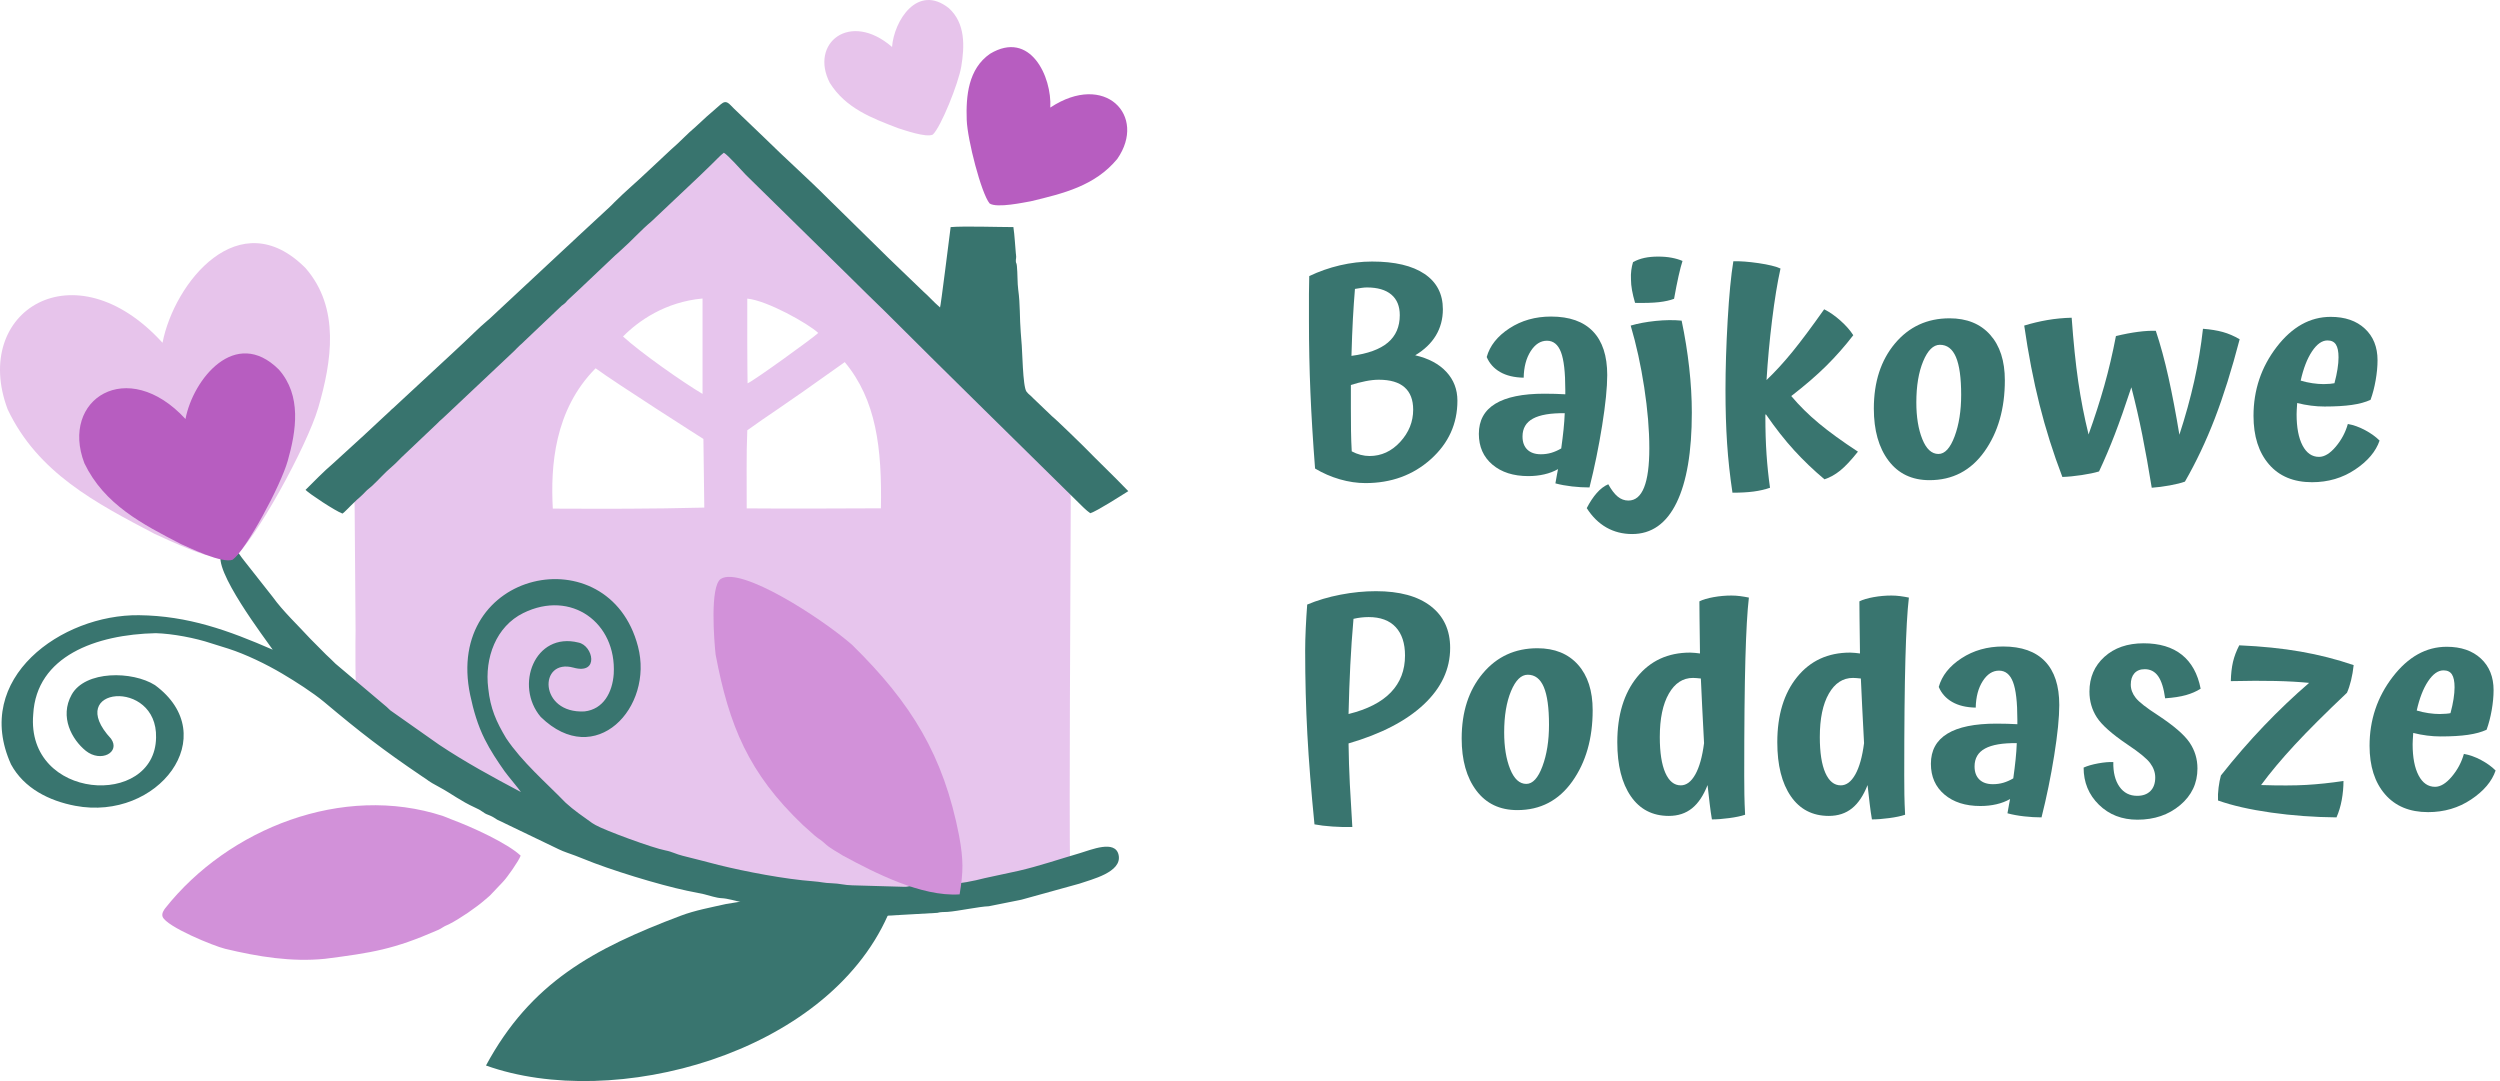
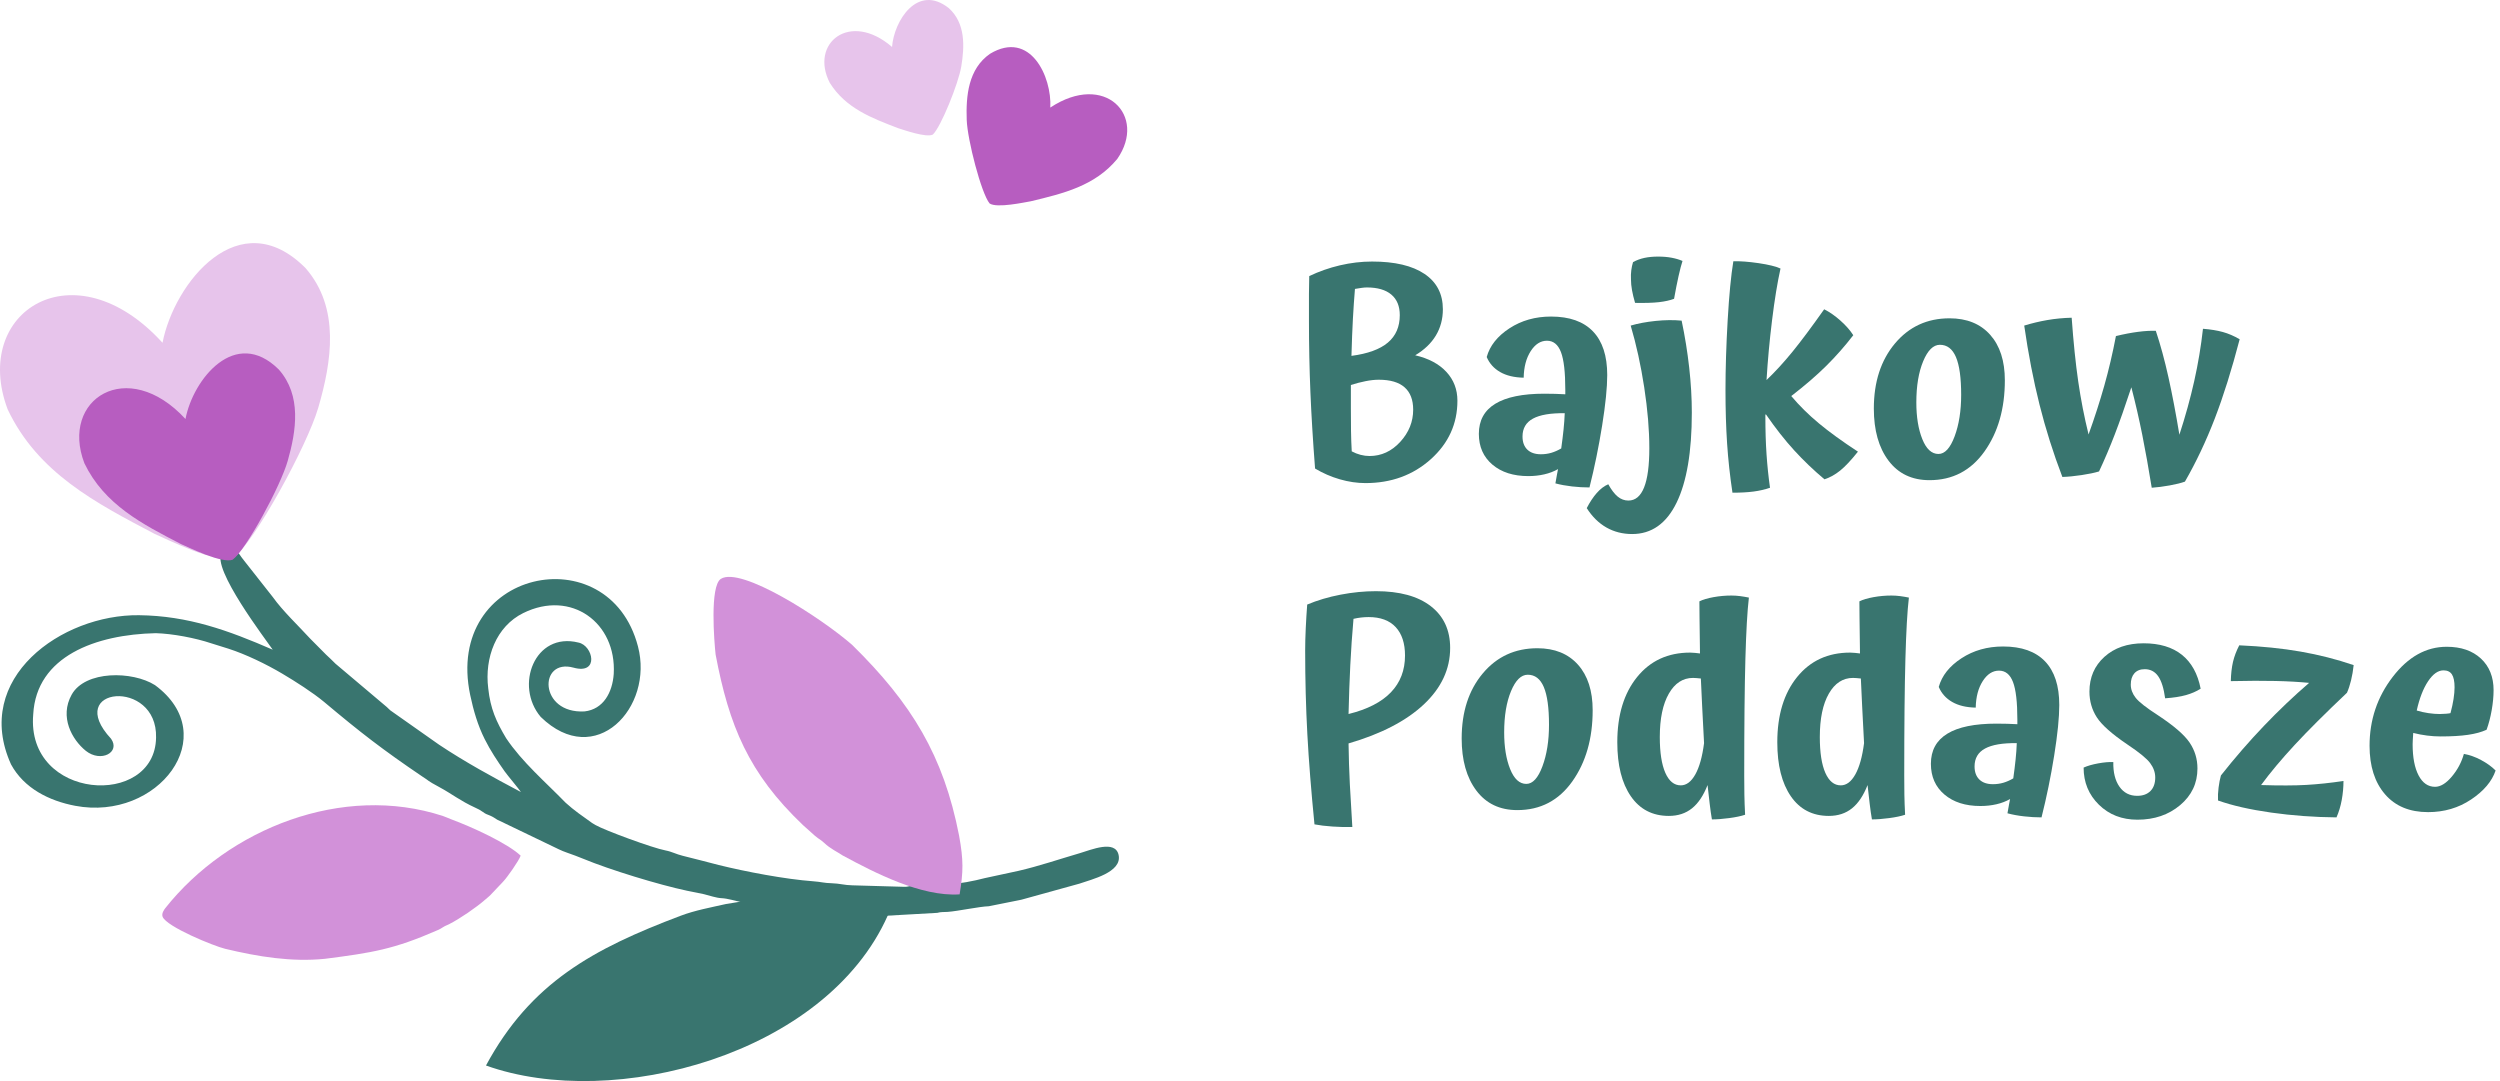
<svg xmlns="http://www.w3.org/2000/svg" width="148" height="64" viewBox="0 0 148 64" fill="none">
  <g id="Logo">
    <path id="Vector" fill-rule="evenodd" clip-rule="evenodd" d="M49.128 4.912C50.073 6.415 51.619 6.995 53.177 7.591C53.489 7.685 54.831 8.167 55.224 7.966C55.705 7.515 56.743 4.93 56.907 3.94C57.105 2.748 57.163 1.377 56.169 0.481C54.313 -0.987 52.924 1.233 52.809 2.78C50.313 0.618 47.91 2.564 49.128 4.912Z" fill="#E7C4EB" />
-     <path id="Vector_2" fill-rule="evenodd" clip-rule="evenodd" d="M63.242 29.699C63.238 29.703 63.271 29.728 63.242 29.699V29.699ZM52.15 30.092C49.502 30.101 46.852 30.119 44.205 30.096C44.211 28.575 44.176 26.925 44.24 25.473C44.669 25.157 45.48 24.602 46.14 24.156C46.149 24.15 46.161 24.14 46.17 24.134L47.33 23.331C47.336 23.328 47.35 23.321 47.355 23.317L50.01 21.437C51.871 23.675 52.217 26.51 52.15 30.092ZM59.163 24.418L59.178 24.433C59.177 24.432 59.158 24.423 59.163 24.418ZM41.642 25.986L41.694 30.049C38.516 30.132 35.713 30.121 32.726 30.11C32.59 27.614 32.808 24.271 35.261 21.803C36.43 22.667 41.635 25.985 41.642 25.986ZM36.883 19.921C37.785 19.004 39.377 17.874 41.59 17.672C41.59 19.555 41.588 21.437 41.59 23.32C40.42 22.627 37.937 20.883 36.883 19.921ZM48.441 19.711C48.141 20.001 44.589 22.57 44.257 22.692C44.241 22.189 44.23 18.365 44.239 17.678C45.414 17.789 47.853 19.159 48.441 19.711ZM47.657 12.338L47.672 12.354C47.671 12.353 47.651 12.343 47.657 12.338ZM44.937 9.357L44.952 9.373C44.951 9.372 44.932 9.363 44.937 9.357ZM33.535 16.26C33.447 16.319 33.446 16.318 33.365 16.404L32.985 16.802C32.931 16.858 32.942 16.843 32.922 16.858C32.917 16.861 32.904 16.868 32.899 16.871C32.894 16.874 32.88 16.881 32.875 16.884L31.666 18.051C31.36 18.359 30.894 18.699 30.667 18.988C30.546 19.142 30.528 19.08 30.222 19.44L30.071 19.538C29.818 19.679 29.93 19.704 29.725 19.877L29.318 20.254C29.311 20.262 29.3 20.273 29.292 20.28C29.285 20.288 29.274 20.299 29.266 20.306L28.836 20.746C28.831 20.751 28.818 20.76 28.813 20.764L28.614 20.906C28.549 20.973 28.569 20.943 28.514 21.019C28.343 21.133 28.248 21.305 28.096 21.437C28.039 21.467 28.026 21.468 27.965 21.518L26.289 23.134C26.238 23.187 26.199 23.226 26.161 23.267C26.151 23.275 26.136 23.274 26.131 23.29C26.127 23.306 26.108 23.309 26.102 23.313C26.066 23.342 26.052 23.349 26.014 23.383C26.01 23.386 25.945 23.449 25.934 23.461L25.638 23.79H25.585C25.437 23.961 25.342 23.973 25.219 24.156L25.082 24.281C25.075 24.288 25.063 24.299 25.055 24.306L24.33 24.993L23.121 26.137C23.059 26.191 23.105 26.152 23.042 26.215C23.034 26.222 23.024 26.234 23.016 26.241C22.823 26.433 22.711 26.64 22.464 26.788L21.476 27.734C21.345 27.905 21.254 27.946 21.166 28.056C21.093 28.148 20.995 28.856 21.021 28.982L20.983 29.593C20.979 29.717 20.983 29.826 20.994 29.947L21.05 37.324C21.039 37.765 21.018 41.033 21.127 41.232C28.156 51.875 51.821 55.276 63.349 51.77C63.289 46.485 63.368 37.259 63.388 29.849C63.388 29.501 63.405 28.939 63.242 28.654L62.556 27.875C62.549 27.867 62.539 27.856 62.531 27.848L61.137 26.366C60.743 25.999 60.727 25.883 60.294 25.483L58.914 24.039C58.858 23.982 58.839 23.963 58.787 23.904L58.418 23.489C58.328 23.4 58.273 23.34 58.181 23.256C57.967 23.061 57.582 22.535 57.385 22.483C57.318 22.232 56.786 21.827 56.594 21.599L56.547 21.542C56.541 21.534 56.531 21.521 56.524 21.513L55.804 20.717C55.751 20.661 55.721 20.641 55.667 20.592L53.598 18.425C53.297 18.127 53.368 18.127 52.887 17.672L52.69 17.451C52.606 17.358 52.546 17.303 52.451 17.218L52.006 16.722C51.911 16.619 51.851 16.557 51.749 16.456C51.516 16.225 51.364 16.004 51.194 15.89C50.989 15.752 51.039 15.695 50.842 15.48L49.906 14.482L49.341 13.887C49.336 13.883 49.324 13.875 49.319 13.871C49.315 13.868 49.301 13.859 49.297 13.856L49.225 13.802L47.478 11.889C47.342 11.728 47.331 11.79 47.156 11.583L46.324 10.69C46.265 10.632 46.259 10.64 46.187 10.565L46.116 10.479C45.817 10.078 45.464 9.797 45.146 9.462C44.99 9.167 45.011 9.28 44.788 9.035C44.728 8.969 44.703 8.94 44.636 8.873L43.054 7.161L42.771 7.296C42.762 7.303 42.749 7.311 42.74 7.318L42.682 7.365C42.576 7.462 42.531 7.553 42.415 7.672C42.094 8.002 42.262 7.729 41.836 8.244C41.736 8.364 41.646 8.427 41.542 8.526L38.362 11.666C38.253 11.842 37.938 12.098 37.759 12.274L36.431 13.508C36.34 13.594 36.358 13.582 36.278 13.669L33.535 16.26Z" fill="#E7C5ED" />
-     <path id="Vector_3" fill-rule="evenodd" clip-rule="evenodd" d="M18.087 29.001C18.315 29.236 19.865 30.261 20.276 30.404C20.419 30.306 20.566 30.122 21.115 29.6C21.123 29.593 21.134 29.583 21.142 29.575L21.309 29.429C21.377 29.366 21.407 29.337 21.472 29.277L21.653 29.092C21.734 29.008 21.727 29.018 21.817 28.943L22.016 28.775C22.425 28.398 22.785 27.975 23.212 27.617C23.293 27.549 23.324 27.522 23.404 27.443C23.53 27.319 23.618 27.228 23.743 27.102L25.862 25.09C25.995 24.956 26.063 24.886 26.213 24.761L30.442 20.777C30.566 20.653 30.654 20.554 30.782 20.438C30.829 20.395 30.817 20.409 30.866 20.365L33.253 18.096C33.316 18.05 33.358 18.027 33.431 17.961C33.516 17.886 33.46 17.936 33.51 17.883C33.541 17.85 33.567 17.815 33.608 17.771L34.123 17.292C34.13 17.285 34.142 17.274 34.15 17.267L36.433 15.105C36.479 15.063 36.468 15.075 36.518 15.032L36.764 14.808C37.39 14.258 37.929 13.64 38.567 13.107L40.693 11.1C41.171 10.662 41.633 10.203 42.084 9.771C42.288 9.582 42.651 9.183 42.849 9.042C43.106 9.179 43.903 10.099 44.15 10.347L50.273 16.359C50.963 17.048 51.66 17.726 52.359 18.405C56.27 22.316 60.237 26.187 64.173 30.075C64.263 30.162 64.448 30.318 64.545 30.383C64.956 30.252 66.355 29.349 66.795 29.076C65.854 28.098 65.097 27.392 64.131 26.405C63.639 25.911 63.117 25.427 62.614 24.941C62.606 24.934 62.594 24.924 62.586 24.917L62.395 24.741C62.353 24.704 62.332 24.689 62.283 24.645L61.16 23.571C61.037 23.428 60.885 23.344 60.766 23.18C60.541 22.868 60.527 20.698 60.467 20.183L60.428 19.675C60.357 18.822 60.403 18.039 60.278 17.141C60.227 16.773 60.245 16.192 60.2 15.744C60.179 15.535 60.146 15.605 60.138 15.47C60.128 15.321 60.182 15.294 60.143 15.037C60.141 15.029 60.139 15.013 60.138 15.005C60.092 14.533 60.069 13.954 59.993 13.444C59.046 13.444 57.099 13.375 56.278 13.444C56.221 13.88 55.682 18.216 55.65 18.202C55.218 17.826 54.993 17.549 54.659 17.257C53.75 16.371 52.789 15.477 51.895 14.582L49.018 11.757C47.81 10.544 46.479 9.368 45.249 8.152C44.652 7.58 44.057 7.007 43.459 6.437C43.162 6.155 43.024 5.875 42.672 6.173C42.39 6.412 42.111 6.662 41.832 6.905C41.614 7.106 41.398 7.308 41.179 7.508C40.686 7.919 40.257 8.399 39.767 8.816C39.713 8.862 39.718 8.861 39.685 8.891L38.442 10.054C38.431 10.065 38.399 10.094 38.388 10.104C37.731 10.735 37.023 11.325 36.38 11.967C36.275 12.072 36.2 12.157 36.092 12.254L34.164 14.04C34.156 14.048 34.145 14.059 34.138 14.066L28.939 18.91C28.927 18.92 28.893 18.947 28.881 18.957C28.349 19.401 27.848 19.922 27.336 20.393C27.328 20.4 27.317 20.411 27.309 20.419L26.66 21.025C26.652 21.032 26.64 21.042 26.632 21.049L23.266 24.169C23.158 24.26 23.196 24.224 23.102 24.319L21.422 25.882C21.407 25.895 21.363 25.935 21.339 25.956L19.672 27.479C19.236 27.84 18.484 28.605 18.087 29.001Z" fill="#38746E" />
    <path id="Vector_4" fill-rule="evenodd" clip-rule="evenodd" d="M66.145 9.405C64.818 11.014 62.93 11.456 61.025 11.915C60.647 11.978 59.012 12.338 58.584 12.044C58.092 11.446 57.272 8.279 57.23 7.101C57.18 5.683 57.319 4.077 58.611 3.183C60.995 1.753 62.277 4.549 62.178 6.368C65.411 4.226 67.917 6.855 66.145 9.405Z" fill="#B75DC0" />
    <path id="Vector_5" fill-rule="evenodd" clip-rule="evenodd" d="M16.146 38.463C13.522 37.319 11.135 36.454 8.228 36.42C3.657 36.366 -1.657 40.147 0.653 45.252C1.423 46.671 2.913 47.412 4.455 47.704C9.349 48.63 13.239 43.556 9.176 40.56C7.848 39.718 5.045 39.679 4.241 41.127C3.513 42.438 4.256 43.781 5.079 44.448C5.973 45.163 7.144 44.538 6.574 43.733C3.719 40.656 9.332 40.123 9.239 43.667C9.176 47.855 1.529 47.39 1.967 42.289C2.153 38.84 5.679 37.562 9.22 37.484C10.222 37.512 11.566 37.769 12.506 38.084L13.523 38.402C14.553 38.734 15.762 39.318 16.716 39.884C17.491 40.343 18.507 40.991 19.18 41.549C21.36 43.379 22.646 44.374 24.975 45.953C25.488 46.278 25.208 46.165 26.022 46.605C26.759 47.003 27.241 47.406 28.146 47.82C28.327 47.903 28.423 47.951 28.574 48.06C28.789 48.215 28.783 48.184 29.017 48.285C29.199 48.364 29.287 48.432 29.441 48.529L29.772 48.684C29.824 48.707 29.852 48.723 29.893 48.745L33.091 50.283C33.227 50.351 33.409 50.421 33.565 50.477C33.897 50.595 34.204 50.704 34.535 50.842C36.087 51.487 39.014 52.381 40.665 52.73L41.671 52.935C42.013 53.02 42.405 53.157 42.702 53.171C43.095 53.189 43.543 53.336 43.939 53.423L44.992 53.562C45.237 53.608 45.097 53.589 45.278 53.641C45.843 53.8 48.666 54.06 49.512 54.126L51.821 54.248L55.486 54.041C55.741 53.975 55.794 54.006 56.102 53.984C56.708 53.941 57.994 53.664 58.536 53.65L60.451 53.266C60.468 53.263 60.489 53.257 60.505 53.252L63.903 52.312C64.596 52.066 66.446 51.644 66.221 50.612C66.021 49.696 64.589 50.313 63.92 50.509C62.727 50.857 61.483 51.282 60.29 51.555L58.293 51.986C57.653 52.154 56.776 52.33 56.108 52.349L53.967 52.456C53.791 52.444 53.727 52.523 53.469 52.498L50.456 52.411C50.019 52.407 49.684 52.298 49.24 52.288C48.771 52.277 48.616 52.206 48.145 52.172C46.489 52.051 44.13 51.601 42.55 51.209C41.811 51.025 41.13 50.832 40.422 50.664C40.034 50.572 39.774 50.416 39.404 50.347C38.628 50.201 35.81 49.16 35.259 48.845L35.069 48.732C35.058 48.725 35.043 48.715 35.032 48.707C34.499 48.326 33.975 47.969 33.486 47.522C32.292 46.294 30.911 45.118 29.962 43.7C29.379 42.721 29.032 41.958 28.904 40.753C28.676 38.936 29.373 37.083 30.98 36.291C33.816 34.895 36.506 36.863 36.333 39.895C36.256 40.995 35.721 41.988 34.605 42.116C31.89 42.262 31.878 38.95 33.956 39.526C35.494 39.952 35.113 38.214 34.246 38.04C31.652 37.39 30.444 40.597 32.011 42.442C35.247 45.597 38.718 41.883 37.768 38.27C36.051 31.665 26.267 33.709 27.837 41.152C28.029 42.059 28.281 42.931 28.693 43.755C29.037 44.443 29.44 45.045 29.877 45.667C30.042 45.901 30.73 46.715 30.839 46.889C29.193 46.019 27.543 45.119 25.993 44.086L23.108 42.054C22.993 41.961 22.955 41.895 22.823 41.792L19.861 39.291C19.655 39.096 19.515 38.939 19.304 38.755L18.367 37.811C17.683 37.064 16.732 36.164 16.153 35.35L14.468 33.211C14.027 32.691 13.761 31.871 13.133 32.728C12.482 33.616 15.785 37.928 16.146 38.463Z" fill="#39756F" />
    <path id="Vector_6" fill-rule="evenodd" clip-rule="evenodd" d="M0.454 24.235C2.236 27.997 5.676 29.778 9.14 31.599C9.842 31.905 12.831 33.402 13.804 33.043C15.048 32.125 18.185 26.393 18.843 24.131C19.634 21.412 20.15 18.234 18.086 15.869C14.169 11.934 10.318 16.721 9.621 20.292C4.407 14.563 -1.731 18.428 0.454 24.235Z" fill="#E7C4EB" />
    <path id="Vector_7" fill-rule="evenodd" clip-rule="evenodd" d="M4.996 27.424C6.178 29.88 8.438 31.032 10.713 32.209C11.174 32.407 13.137 33.375 13.772 33.136C14.583 32.53 16.613 28.765 17.034 27.281C17.541 25.497 17.866 23.415 16.505 21.875C13.925 19.315 11.423 22.465 10.981 24.805C7.545 21.076 3.542 23.631 4.996 27.424Z" fill="#B75DC0" />
    <path id="Vector_8" fill-rule="evenodd" clip-rule="evenodd" d="M28.77 63.078C36.321 65.787 48.904 62.437 52.562 54.184C52.637 53.892 52.544 53.73 52.227 53.637C50.275 53.063 47.115 52.903 45.098 53.171L42.968 53.52C42.117 53.713 41.131 53.894 40.297 54.212C35.11 56.169 31.415 58.175 28.77 63.078Z" fill="#39756F" />
    <path id="Vector_9" fill-rule="evenodd" clip-rule="evenodd" d="M9.782 53.766C9.72 53.85 9.552 54.07 9.626 54.27C9.849 54.858 12.652 56.007 13.332 56.17C15.264 56.632 17.242 56.963 19.241 56.761C22.021 56.404 23.314 56.202 25.9 55.068C26.063 54.997 26.088 54.977 26.232 54.887C26.369 54.8 26.427 54.792 26.575 54.718C27.229 54.387 28.18 53.733 28.731 53.253C28.836 53.161 28.908 53.105 29.01 53.011L29.777 52.202C30.02 51.953 30.72 50.955 30.823 50.655C30.04 49.92 27.966 48.966 26.685 48.492C26.487 48.418 26.404 48.367 26.221 48.307C20.299 46.367 13.523 49.044 9.782 53.766Z" fill="#D291D9" />
    <path id="Vector_10" fill-rule="evenodd" clip-rule="evenodd" d="M50.441 38.171C48.601 36.566 43.86 33.515 42.675 34.269C42.012 34.692 42.282 38.009 42.364 38.748C43.16 42.956 44.313 45.778 47.533 48.843L48.229 49.466C48.396 49.608 48.444 49.632 48.621 49.756L48.793 49.9C49.17 50.259 49.565 50.424 49.881 50.642C51.779 51.667 54.536 53.094 56.809 52.947C57.031 51.604 57.042 50.924 56.778 49.467C55.856 44.737 53.979 41.647 50.441 38.171Z" fill="#D291D9" />
    <path id="Vector_11" d="M86.279 23.721C86.279 25.089 85.754 26.243 84.703 27.186C83.651 28.128 82.362 28.599 80.833 28.599C80.339 28.599 79.834 28.524 79.317 28.375C78.8 28.225 78.311 28.013 77.852 27.737C77.725 26.094 77.633 24.586 77.576 23.213C77.519 21.84 77.49 20.43 77.49 18.982C77.49 18.293 77.49 17.764 77.49 17.396C77.49 17.029 77.496 16.678 77.507 16.345C78.082 16.069 78.688 15.857 79.325 15.707C79.963 15.558 80.598 15.483 81.23 15.483C82.574 15.483 83.608 15.728 84.332 16.216C85.056 16.704 85.418 17.402 85.418 18.31C85.418 18.884 85.28 19.401 85.004 19.861C84.728 20.32 84.32 20.711 83.78 21.033C84.573 21.217 85.188 21.544 85.624 22.015C86.061 22.486 86.279 23.055 86.279 23.721ZM82.867 18.654C82.867 18.126 82.7 17.721 82.367 17.439C82.034 17.158 81.551 17.017 80.919 17.017C80.828 17.017 80.721 17.026 80.601 17.043C80.48 17.06 80.351 17.081 80.213 17.104C80.167 17.655 80.127 18.244 80.092 18.87C80.058 19.496 80.029 20.229 80.006 21.067C80.971 20.941 81.689 20.68 82.16 20.283C82.632 19.887 82.867 19.344 82.867 18.654ZM80.023 26.72C80.196 26.812 80.371 26.881 80.549 26.927C80.727 26.973 80.902 26.996 81.075 26.996C81.775 26.996 82.382 26.717 82.893 26.16C83.404 25.603 83.66 24.968 83.66 24.256C83.66 23.67 83.49 23.227 83.151 22.929C82.812 22.63 82.304 22.48 81.626 22.48C81.385 22.48 81.121 22.509 80.833 22.567C80.546 22.624 80.259 22.699 79.972 22.791C79.972 23.02 79.972 23.253 79.972 23.489C79.972 23.724 79.972 23.957 79.972 24.187C79.972 24.646 79.975 25.083 79.98 25.497C79.986 25.91 80 26.318 80.023 26.72Z" fill="#39756F" />
    <path id="1" d="M95.148 22.204C95.148 22.94 95.047 23.936 94.846 25.195C94.645 26.453 94.395 27.673 94.097 28.857C93.764 28.857 93.419 28.837 93.063 28.797C92.707 28.756 92.379 28.696 92.08 28.616C92.126 28.374 92.158 28.196 92.175 28.081C92.192 27.966 92.212 27.863 92.235 27.771C91.994 27.909 91.724 28.012 91.425 28.081C91.127 28.15 90.811 28.185 90.478 28.185C89.593 28.185 88.883 27.958 88.349 27.504C87.815 27.05 87.548 26.444 87.548 25.686C87.548 24.893 87.872 24.298 88.522 23.902C89.171 23.506 90.139 23.307 91.425 23.307C91.667 23.307 91.882 23.31 92.072 23.316C92.261 23.322 92.46 23.33 92.666 23.342C92.666 23.296 92.666 23.253 92.666 23.213C92.666 23.172 92.666 23.129 92.666 23.083C92.666 22.038 92.58 21.291 92.408 20.843C92.235 20.395 91.96 20.171 91.581 20.171C91.201 20.171 90.88 20.378 90.615 20.791C90.351 21.205 90.213 21.727 90.202 22.359C89.639 22.348 89.174 22.236 88.806 22.023C88.438 21.811 88.174 21.515 88.013 21.136C88.197 20.469 88.645 19.904 89.357 19.438C90.07 18.973 90.891 18.74 91.822 18.74C92.913 18.74 93.741 19.033 94.304 19.619C94.867 20.205 95.148 21.067 95.148 22.204ZM90.133 25.841C90.133 26.174 90.228 26.433 90.417 26.616C90.607 26.8 90.874 26.892 91.219 26.892C91.437 26.892 91.644 26.863 91.839 26.806C92.034 26.748 92.23 26.662 92.425 26.547C92.483 26.134 92.528 25.76 92.563 25.427C92.597 25.094 92.62 24.772 92.632 24.462C91.793 24.451 91.167 24.557 90.753 24.781C90.34 25.005 90.133 25.358 90.133 25.841Z" fill="#39756F" />
    <path id="2" d="M99.605 15.449C99.536 15.656 99.458 15.952 99.372 16.337C99.286 16.721 99.197 17.172 99.105 17.689C98.864 17.781 98.565 17.847 98.209 17.888C97.853 17.928 97.382 17.942 96.796 17.931C96.715 17.655 96.655 17.405 96.615 17.181C96.575 16.957 96.554 16.747 96.554 16.552C96.543 16.357 96.549 16.173 96.572 16C96.595 15.828 96.629 15.667 96.675 15.518C96.882 15.403 97.106 15.32 97.347 15.268C97.588 15.216 97.859 15.19 98.157 15.19C98.456 15.19 98.726 15.213 98.967 15.259C99.209 15.305 99.421 15.369 99.605 15.449ZM100.156 24.428C100.156 26.749 99.855 28.527 99.252 29.762C98.648 30.997 97.772 31.615 96.623 31.615C96.06 31.615 95.552 31.485 95.098 31.227C94.644 30.968 94.257 30.586 93.935 30.081C94.119 29.725 94.317 29.426 94.529 29.185C94.742 28.943 94.969 28.771 95.21 28.668C95.394 29.001 95.581 29.245 95.77 29.4C95.96 29.555 96.17 29.633 96.399 29.633C96.813 29.633 97.123 29.374 97.33 28.857C97.537 28.34 97.64 27.565 97.64 26.531C97.64 25.451 97.54 24.253 97.339 22.937C97.138 21.622 96.87 20.401 96.537 19.275C96.962 19.149 97.454 19.057 98.011 18.999C98.568 18.942 99.082 18.936 99.553 18.982C99.749 19.913 99.898 20.84 100.001 21.765C100.105 22.69 100.156 23.578 100.156 24.428Z" fill="#39756F" />
    <path id="3" d="M104.51 24.652C104.51 25.48 104.533 26.229 104.579 26.901C104.625 27.573 104.693 28.231 104.785 28.875C104.487 28.978 104.162 29.053 103.812 29.099C103.461 29.145 103.045 29.168 102.562 29.168C102.413 28.18 102.307 27.203 102.243 26.238C102.18 25.273 102.149 24.227 102.149 23.101C102.149 21.826 102.192 20.444 102.278 18.956C102.364 17.468 102.476 16.305 102.614 15.466C103.016 15.455 103.513 15.492 104.105 15.578C104.696 15.665 105.13 15.771 105.406 15.897C105.222 16.724 105.055 17.744 104.906 18.956C104.757 20.169 104.648 21.349 104.579 22.498C105.096 22.004 105.607 21.447 106.112 20.826C106.618 20.206 107.244 19.367 107.991 18.31C108.313 18.471 108.634 18.695 108.956 18.982C109.278 19.269 109.531 19.557 109.714 19.844C109.22 20.487 108.686 21.093 108.112 21.662C107.537 22.231 106.848 22.825 106.043 23.446C106.515 24.009 107.057 24.546 107.672 25.057C108.287 25.569 109.06 26.129 109.99 26.738C109.588 27.243 109.238 27.617 108.939 27.858C108.64 28.099 108.33 28.271 108.008 28.375C107.365 27.835 106.767 27.263 106.216 26.66C105.664 26.057 105.107 25.347 104.544 24.532L104.51 24.549C104.51 24.56 104.51 24.575 104.51 24.592C104.51 24.609 104.51 24.629 104.51 24.652Z" fill="#39756F" />
    <path id="4" d="M110.931 24.186C110.931 22.612 111.348 21.328 112.181 20.334C113.014 19.341 114.091 18.844 115.412 18.844C116.435 18.844 117.236 19.168 117.816 19.817C118.396 20.467 118.687 21.366 118.687 22.515C118.687 24.192 118.284 25.597 117.48 26.728C116.676 27.86 115.59 28.426 114.223 28.426C113.189 28.426 112.382 28.041 111.801 27.271C111.221 26.502 110.931 25.473 110.931 24.186ZM116.101 23.376C116.101 22.365 115.998 21.619 115.791 21.136C115.584 20.653 115.268 20.412 114.843 20.412C114.453 20.412 114.122 20.737 113.852 21.386C113.582 22.035 113.447 22.848 113.447 23.824C113.447 24.686 113.565 25.41 113.801 25.996C114.036 26.582 114.355 26.875 114.757 26.875C115.136 26.875 115.455 26.527 115.714 25.832C115.972 25.137 116.101 24.319 116.101 23.376Z" fill="#39756F" />
    <path id="5" d="M129.348 28.512C129.129 28.592 128.831 28.667 128.451 28.736C128.072 28.805 127.716 28.851 127.383 28.874C127.199 27.736 127.012 26.694 126.823 25.746C126.633 24.798 126.418 23.859 126.176 22.928C125.809 24.043 125.481 24.973 125.194 25.72C124.907 26.467 124.597 27.197 124.263 27.909C123.999 27.989 123.657 28.061 123.238 28.124C122.819 28.187 122.437 28.225 122.092 28.236C121.552 26.823 121.101 25.395 120.739 23.953C120.377 22.512 120.076 20.952 119.834 19.274C120.282 19.137 120.739 19.027 121.204 18.947C121.67 18.867 122.149 18.821 122.643 18.809C122.747 20.257 122.876 21.515 123.031 22.583C123.186 23.652 123.39 24.698 123.643 25.72C123.999 24.732 124.309 23.77 124.574 22.833C124.838 21.897 125.068 20.917 125.263 19.895C125.734 19.78 126.171 19.697 126.573 19.645C126.975 19.593 127.325 19.573 127.624 19.585C127.9 20.412 128.15 21.331 128.374 22.342C128.598 23.353 128.813 24.485 129.02 25.737C129.376 24.646 129.669 23.586 129.899 22.558C130.129 21.529 130.301 20.498 130.416 19.464C130.864 19.498 131.255 19.562 131.588 19.654C131.921 19.745 132.254 19.889 132.588 20.084C132.117 21.888 131.625 23.454 131.114 24.781C130.603 26.108 130.014 27.352 129.348 28.512Z" fill="#39756F" />
-     <path id="6" d="M136.2 22.532C136.43 22.601 136.663 22.653 136.898 22.687C137.134 22.722 137.355 22.739 137.562 22.739C137.688 22.739 137.814 22.733 137.941 22.722C138.067 22.71 138.153 22.699 138.199 22.687C138.28 22.389 138.34 22.11 138.38 21.851C138.421 21.593 138.441 21.36 138.441 21.153C138.441 20.809 138.389 20.556 138.285 20.395C138.182 20.234 138.016 20.154 137.786 20.154C137.464 20.154 137.16 20.369 136.872 20.8C136.585 21.231 136.361 21.808 136.2 22.532ZM138.992 25.1C139.325 25.157 139.664 25.278 140.009 25.462C140.354 25.646 140.641 25.853 140.871 26.082C140.652 26.726 140.17 27.297 139.423 27.797C138.676 28.297 137.826 28.547 136.872 28.547C135.781 28.547 134.931 28.194 134.322 27.487C133.713 26.78 133.408 25.824 133.408 24.617C133.408 23.089 133.865 21.731 134.778 20.541C135.692 19.352 136.757 18.758 137.975 18.758C138.826 18.758 139.501 18.991 140 19.456C140.5 19.921 140.75 20.544 140.75 21.326C140.75 21.693 140.713 22.09 140.638 22.515C140.563 22.94 140.463 23.325 140.336 23.67C140.038 23.808 139.67 23.908 139.233 23.971C138.797 24.034 138.257 24.066 137.613 24.066C137.349 24.066 137.082 24.049 136.812 24.014C136.542 23.98 136.269 23.928 135.993 23.859C135.982 24.043 135.973 24.181 135.967 24.273C135.962 24.365 135.959 24.451 135.959 24.531C135.959 25.313 136.077 25.927 136.312 26.375C136.548 26.823 136.872 27.047 137.286 27.047C137.608 27.047 137.938 26.846 138.277 26.444C138.616 26.042 138.854 25.594 138.992 25.1Z" fill="#39756F" />
    <path id="7" d="M79.834 44.011C79.845 44.838 79.871 45.645 79.911 46.432C79.951 47.219 80 48.061 80.058 48.957C79.69 48.969 79.299 48.96 78.886 48.931C78.472 48.903 78.116 48.86 77.817 48.802C77.622 46.837 77.481 45.059 77.395 43.468C77.309 41.877 77.266 40.225 77.266 38.513C77.266 38.123 77.277 37.683 77.3 37.195C77.323 36.707 77.352 36.238 77.386 35.79C77.984 35.538 78.642 35.342 79.36 35.204C80.078 35.066 80.776 34.998 81.454 34.998C82.855 34.998 83.938 35.293 84.702 35.885C85.466 36.477 85.849 37.301 85.849 38.358C85.849 39.611 85.329 40.725 84.289 41.702C83.249 42.678 81.764 43.448 79.834 44.011ZM83.177 38.806C83.177 38.083 82.993 37.522 82.626 37.126C82.258 36.73 81.724 36.531 81.023 36.531C80.874 36.531 80.724 36.54 80.575 36.557C80.425 36.575 80.276 36.6 80.127 36.635C80.046 37.542 79.983 38.459 79.937 39.384C79.891 40.309 79.857 41.271 79.834 42.27C80.948 41.995 81.784 41.567 82.341 40.986C82.898 40.406 83.177 39.679 83.177 38.806Z" fill="#39756F" />
    <path id="8" d="M86.531 43.718C86.531 42.144 86.947 40.86 87.78 39.866C88.613 38.872 89.691 38.376 91.012 38.376C92.034 38.376 92.836 38.7 93.416 39.349C93.996 39.998 94.286 40.897 94.286 42.046C94.286 43.724 93.884 45.128 93.08 46.26C92.276 47.392 91.19 47.958 89.823 47.958C88.789 47.958 87.981 47.573 87.401 46.803C86.821 46.033 86.531 45.005 86.531 43.718ZM91.701 42.908C91.701 41.897 91.598 41.15 91.391 40.668C91.184 40.185 90.868 39.944 90.443 39.944C90.052 39.944 89.722 40.268 89.452 40.917C89.182 41.567 89.047 42.38 89.047 43.356C89.047 44.218 89.165 44.942 89.4 45.528C89.636 46.114 89.955 46.407 90.357 46.407C90.736 46.407 91.055 46.059 91.313 45.364C91.572 44.669 91.701 43.85 91.701 42.908Z" fill="#39756F" />
    <path id="9" d="M103.31 48.233C103.069 48.314 102.756 48.38 102.371 48.431C101.986 48.483 101.644 48.509 101.345 48.509C101.299 48.245 101.256 47.943 101.216 47.604C101.176 47.265 101.133 46.889 101.087 46.475C100.846 47.096 100.538 47.555 100.165 47.854C99.791 48.153 99.335 48.302 98.795 48.302C97.83 48.302 97.08 47.914 96.546 47.139C96.011 46.363 95.744 45.298 95.744 43.942C95.744 42.333 96.135 41.047 96.916 40.081C97.698 39.116 98.743 38.634 100.053 38.634C100.145 38.634 100.242 38.639 100.346 38.651C100.449 38.663 100.547 38.674 100.639 38.685C100.627 37.72 100.619 37.042 100.613 36.652C100.607 36.261 100.604 35.911 100.604 35.6C100.811 35.497 101.09 35.414 101.44 35.351C101.791 35.288 102.144 35.256 102.5 35.256C102.672 35.256 102.845 35.267 103.017 35.29C103.189 35.313 103.362 35.342 103.534 35.377C103.442 36.158 103.373 37.37 103.327 39.013C103.281 40.656 103.258 42.96 103.258 45.924C103.258 46.326 103.261 46.7 103.267 47.044C103.273 47.389 103.287 47.785 103.31 48.233ZM98.26 43.632C98.26 44.551 98.37 45.258 98.588 45.752C98.806 46.246 99.111 46.493 99.501 46.493C99.835 46.493 100.122 46.277 100.363 45.846C100.604 45.416 100.777 44.798 100.88 43.994C100.834 43.132 100.797 42.408 100.768 41.822C100.739 41.236 100.713 40.685 100.691 40.168C100.576 40.156 100.487 40.148 100.423 40.142C100.36 40.136 100.294 40.133 100.225 40.133C99.628 40.133 99.151 40.443 98.795 41.064C98.439 41.684 98.26 42.54 98.26 43.632Z" fill="#39756F" />
    <path id="10" d="M112.782 48.233C112.541 48.314 112.228 48.38 111.843 48.431C111.458 48.483 111.116 48.509 110.818 48.509C110.772 48.245 110.728 47.943 110.688 47.604C110.648 47.265 110.605 46.889 110.559 46.475C110.318 47.096 110.01 47.555 109.637 47.854C109.264 48.153 108.807 48.302 108.267 48.302C107.302 48.302 106.552 47.914 106.018 47.139C105.484 46.363 105.216 45.298 105.216 43.942C105.216 42.333 105.607 41.047 106.388 40.081C107.17 39.116 108.215 38.634 109.525 38.634C109.617 38.634 109.715 38.639 109.818 38.651C109.921 38.663 110.019 38.674 110.111 38.685C110.099 37.72 110.091 37.042 110.085 36.652C110.079 36.261 110.076 35.911 110.076 35.6C110.283 35.497 110.562 35.414 110.912 35.351C111.263 35.288 111.616 35.256 111.972 35.256C112.145 35.256 112.317 35.267 112.489 35.29C112.662 35.313 112.834 35.342 113.006 35.377C112.914 36.158 112.845 37.37 112.8 39.013C112.754 40.656 112.731 42.96 112.731 45.924C112.731 46.326 112.733 46.7 112.739 47.044C112.745 47.389 112.759 47.785 112.782 48.233ZM107.733 43.632C107.733 44.551 107.842 45.258 108.06 45.752C108.278 46.246 108.583 46.493 108.973 46.493C109.307 46.493 109.594 46.277 109.835 45.846C110.076 45.416 110.249 44.798 110.352 43.994C110.306 43.132 110.269 42.408 110.24 41.822C110.211 41.236 110.186 40.685 110.163 40.168C110.048 40.156 109.959 40.148 109.896 40.142C109.832 40.136 109.766 40.133 109.697 40.133C109.1 40.133 108.623 40.443 108.267 41.064C107.911 41.684 107.733 42.54 107.733 43.632Z" fill="#39756F" />
    <path id="11" d="M121.909 41.736C121.909 42.471 121.809 43.468 121.608 44.726C121.407 45.984 121.157 47.205 120.858 48.389C120.525 48.389 120.18 48.368 119.824 48.328C119.468 48.288 119.14 48.228 118.842 48.147C118.888 47.906 118.919 47.728 118.937 47.613C118.954 47.498 118.974 47.395 118.997 47.303C118.756 47.441 118.486 47.544 118.187 47.613C117.888 47.682 117.572 47.716 117.239 47.716C116.354 47.716 115.645 47.489 115.111 47.036C114.576 46.582 114.309 45.976 114.309 45.217C114.309 44.425 114.634 43.83 115.283 43.434C115.932 43.037 116.9 42.839 118.187 42.839C118.428 42.839 118.644 42.842 118.833 42.848C119.023 42.853 119.221 42.862 119.428 42.873C119.428 42.828 119.428 42.785 119.428 42.744C119.428 42.704 119.428 42.661 119.428 42.615C119.428 41.569 119.342 40.823 119.169 40.375C118.997 39.926 118.721 39.702 118.342 39.702C117.963 39.702 117.641 39.909 117.377 40.323C117.113 40.736 116.975 41.259 116.963 41.891C116.4 41.88 115.935 41.768 115.567 41.555C115.2 41.343 114.935 41.047 114.774 40.667C114.958 40.001 115.406 39.435 116.119 38.97C116.831 38.505 117.653 38.272 118.583 38.272C119.675 38.272 120.502 38.565 121.065 39.151C121.628 39.737 121.909 40.599 121.909 41.736ZM116.894 45.373C116.894 45.706 116.989 45.964 117.179 46.148C117.368 46.332 117.635 46.424 117.98 46.424C118.198 46.424 118.405 46.395 118.6 46.338C118.796 46.28 118.991 46.194 119.186 46.079C119.244 45.666 119.29 45.292 119.324 44.959C119.359 44.626 119.382 44.304 119.393 43.994C118.555 43.982 117.928 44.089 117.515 44.313C117.101 44.537 116.894 44.89 116.894 45.373Z" fill="#39756F" />
    <path id="12" d="M127.745 42.339C128.687 42.96 129.313 43.5 129.623 43.959C129.934 44.419 130.089 44.93 130.089 45.493C130.089 46.367 129.747 47.09 129.063 47.665C128.38 48.239 127.538 48.526 126.538 48.526C125.619 48.526 124.858 48.231 124.255 47.639C123.652 47.047 123.35 46.315 123.35 45.441C123.58 45.338 123.867 45.255 124.212 45.192C124.556 45.129 124.855 45.103 125.108 45.114C125.096 45.723 125.217 46.209 125.47 46.57C125.723 46.932 126.073 47.113 126.521 47.113C126.854 47.113 127.116 47.019 127.305 46.829C127.495 46.639 127.59 46.372 127.59 46.028C127.59 45.729 127.489 45.444 127.288 45.174C127.087 44.904 126.642 44.54 125.952 44.08C125.033 43.46 124.427 42.922 124.134 42.469C123.841 42.015 123.695 41.506 123.695 40.943C123.695 40.105 123.991 39.418 124.582 38.884C125.174 38.35 125.947 38.083 126.9 38.083C127.842 38.083 128.598 38.309 129.167 38.763C129.735 39.217 130.106 39.886 130.278 40.771C130.025 40.932 129.735 41.058 129.408 41.15C129.08 41.242 128.67 41.305 128.176 41.34C128.095 40.742 127.957 40.306 127.762 40.03C127.567 39.754 127.302 39.616 126.969 39.616C126.705 39.616 126.501 39.697 126.357 39.858C126.214 40.019 126.142 40.242 126.142 40.53C126.142 40.806 126.24 41.067 126.435 41.314C126.63 41.561 127.067 41.903 127.745 42.339Z" fill="#39756F" />
    <path id="13" d="M138.734 46.234C138.734 46.613 138.699 46.99 138.63 47.363C138.561 47.737 138.458 48.078 138.32 48.389C136.987 48.377 135.695 48.282 134.442 48.104C133.19 47.926 132.144 47.688 131.306 47.389C131.294 47.148 131.306 46.892 131.34 46.622C131.375 46.352 131.42 46.114 131.478 45.907C132.305 44.861 133.153 43.885 134.02 42.977C134.887 42.069 135.781 41.219 136.7 40.426C136.114 40.369 135.45 40.331 134.709 40.314C133.968 40.297 133.086 40.3 132.064 40.323C132.075 39.886 132.118 39.507 132.193 39.185C132.268 38.864 132.391 38.536 132.564 38.203C133.896 38.261 135.106 38.384 136.192 38.574C137.277 38.763 138.326 39.03 139.337 39.375C139.302 39.697 139.251 39.998 139.182 40.28C139.113 40.561 139.032 40.806 138.94 41.012C137.665 42.219 136.634 43.247 135.847 44.097C135.06 44.947 134.396 45.74 133.856 46.475C134.948 46.51 135.841 46.507 136.536 46.467C137.231 46.427 137.964 46.349 138.734 46.234Z" fill="#39756F" />
    <path id="14" d="M143.07 42.063C143.299 42.132 143.532 42.184 143.768 42.218C144.003 42.253 144.224 42.27 144.431 42.27C144.558 42.27 144.684 42.264 144.81 42.253C144.937 42.242 145.023 42.23 145.069 42.218C145.149 41.92 145.21 41.641 145.25 41.383C145.29 41.124 145.31 40.891 145.31 40.685C145.31 40.34 145.258 40.087 145.155 39.926C145.052 39.766 144.885 39.685 144.655 39.685C144.334 39.685 144.029 39.901 143.742 40.331C143.455 40.762 143.231 41.34 143.07 42.063ZM145.862 44.631C146.195 44.689 146.534 44.809 146.878 44.993C147.223 45.177 147.51 45.384 147.74 45.614C147.522 46.257 147.039 46.829 146.292 47.328C145.546 47.828 144.695 48.078 143.742 48.078C142.65 48.078 141.8 47.725 141.191 47.018C140.582 46.312 140.278 45.355 140.278 44.149C140.278 42.621 140.734 41.262 141.648 40.073C142.561 38.884 143.627 38.289 144.845 38.289C145.695 38.289 146.37 38.522 146.87 38.987C147.37 39.452 147.62 40.076 147.62 40.857C147.62 41.225 147.582 41.621 147.508 42.046C147.433 42.471 147.332 42.856 147.206 43.201C146.907 43.339 146.54 43.439 146.103 43.502C145.666 43.566 145.126 43.597 144.483 43.597C144.219 43.597 143.952 43.58 143.682 43.545C143.412 43.511 143.139 43.459 142.863 43.39C142.851 43.574 142.843 43.712 142.837 43.804C142.831 43.896 142.828 43.982 142.828 44.063C142.828 44.844 142.946 45.459 143.182 45.907C143.417 46.355 143.742 46.579 144.155 46.579C144.477 46.579 144.807 46.378 145.146 45.976C145.485 45.574 145.724 45.125 145.862 44.631Z" fill="#39756F" />
  </g>
</svg>